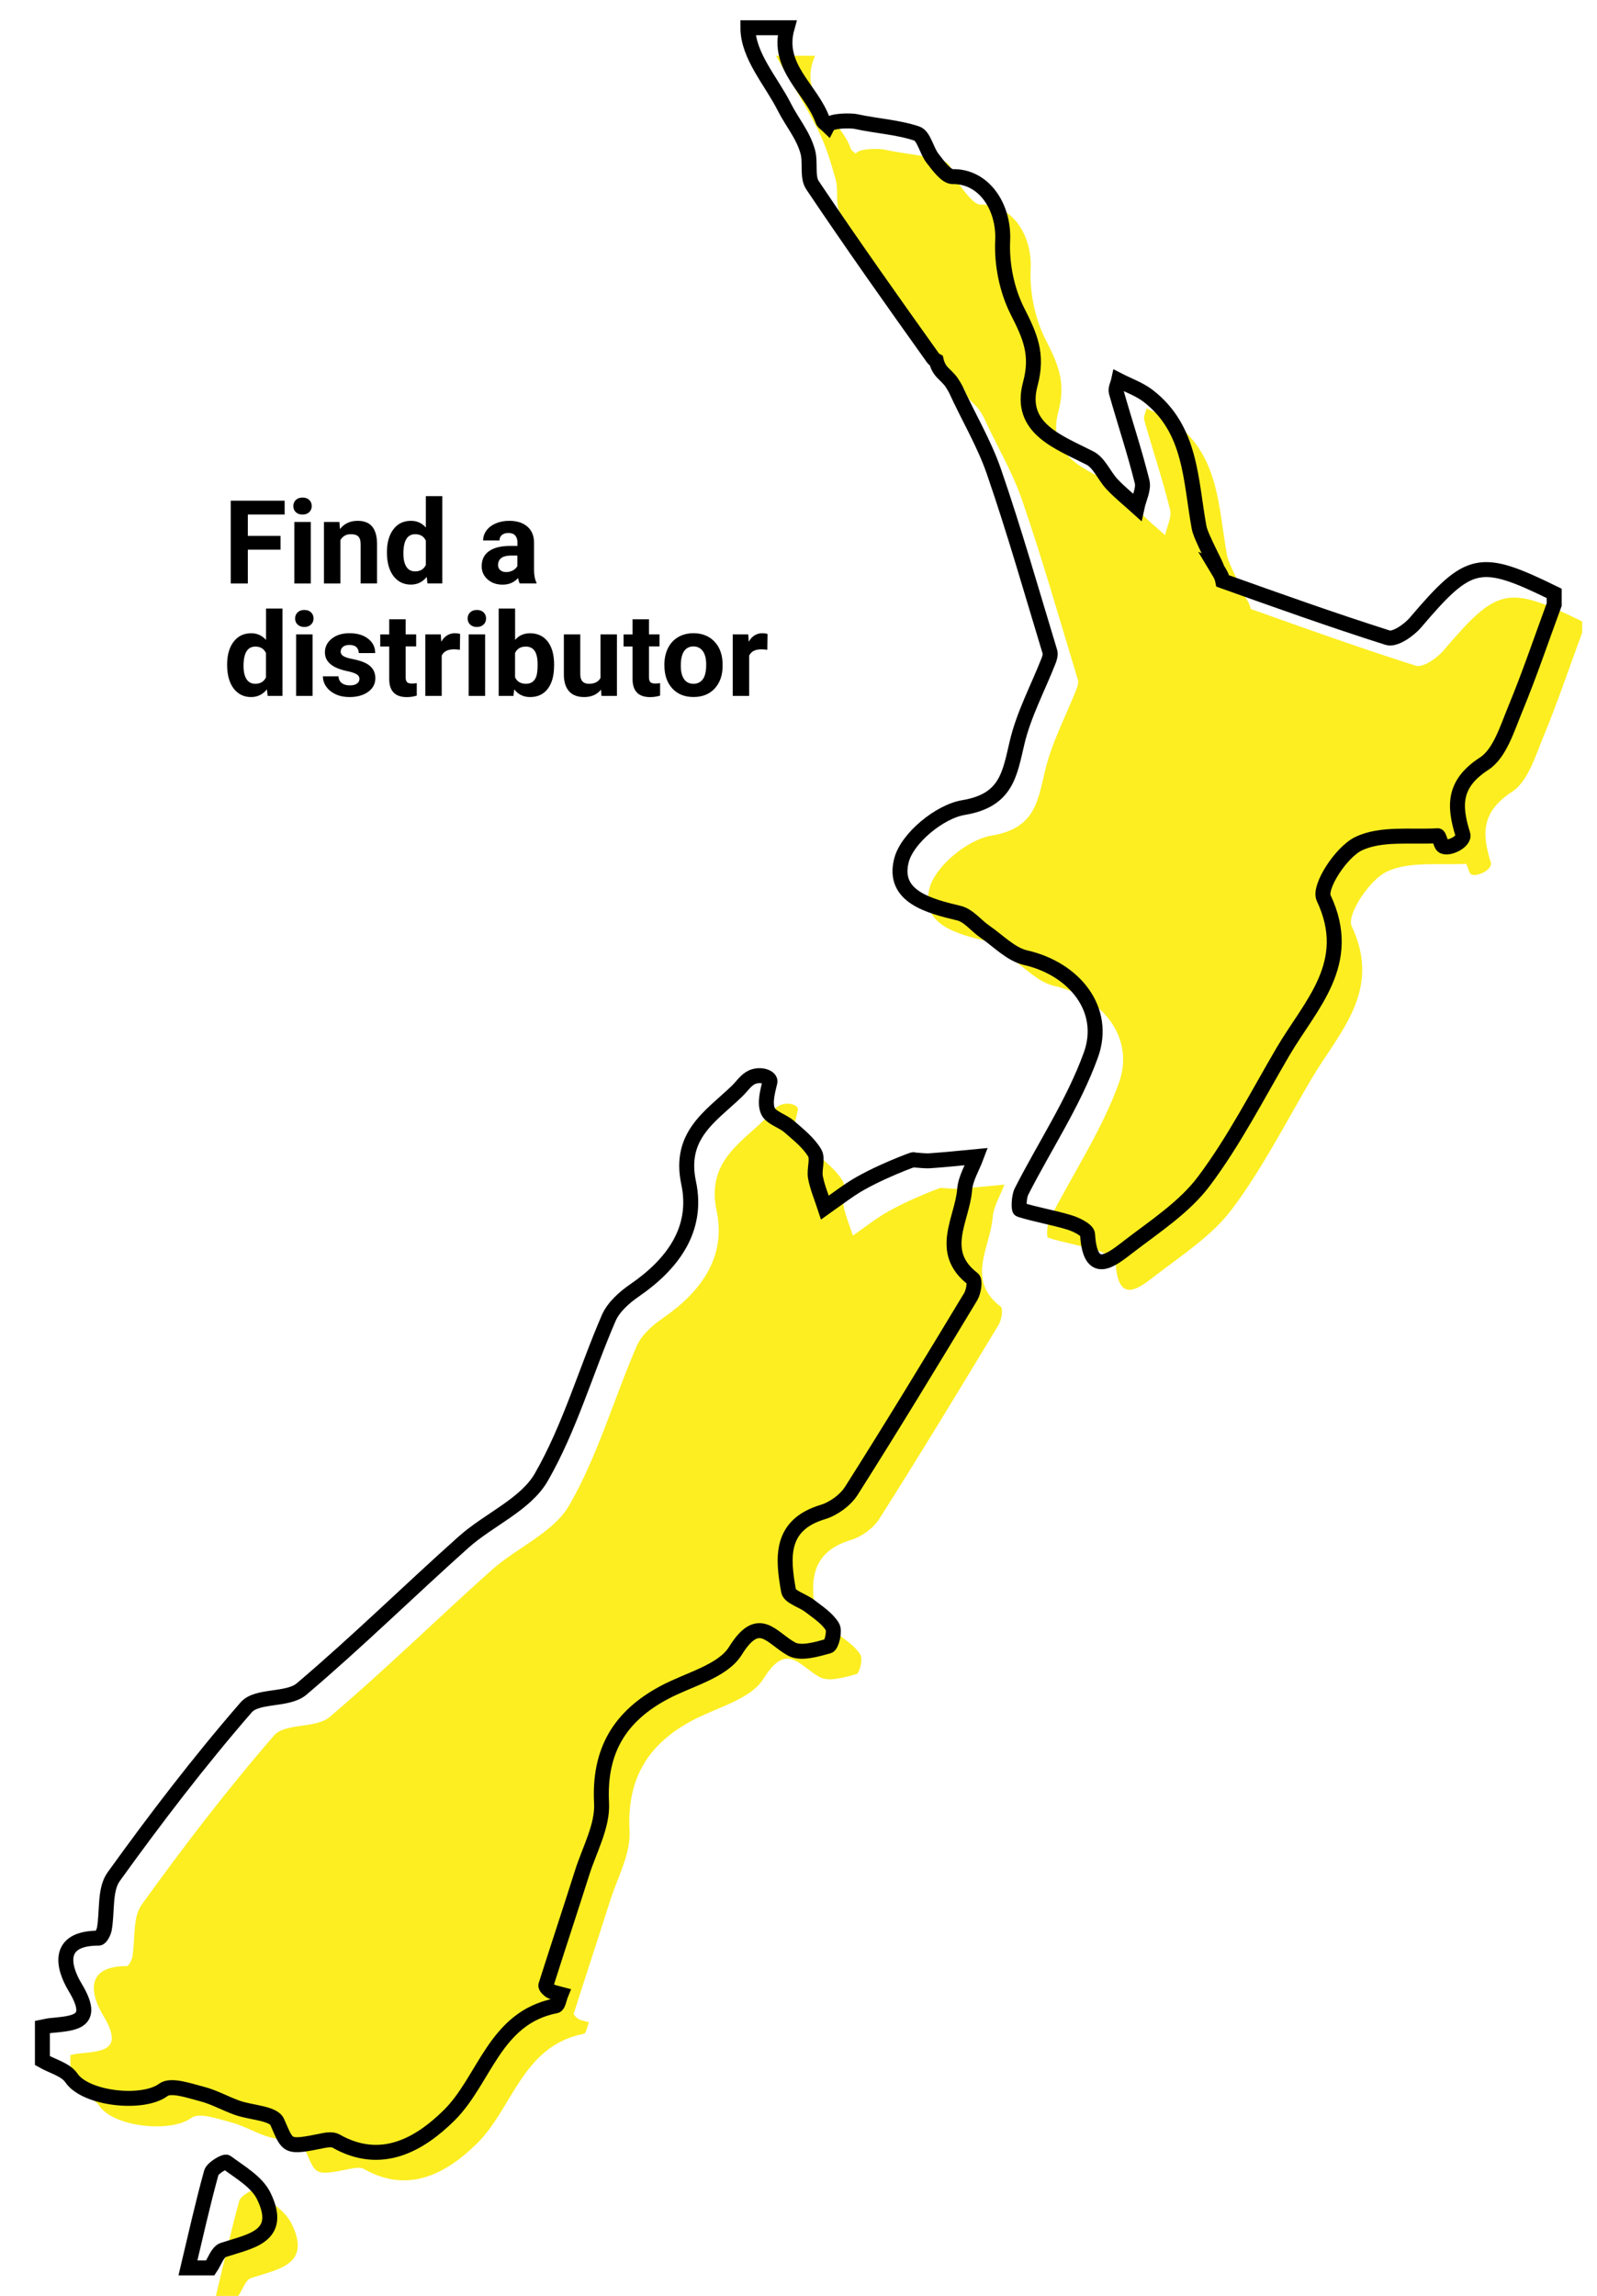
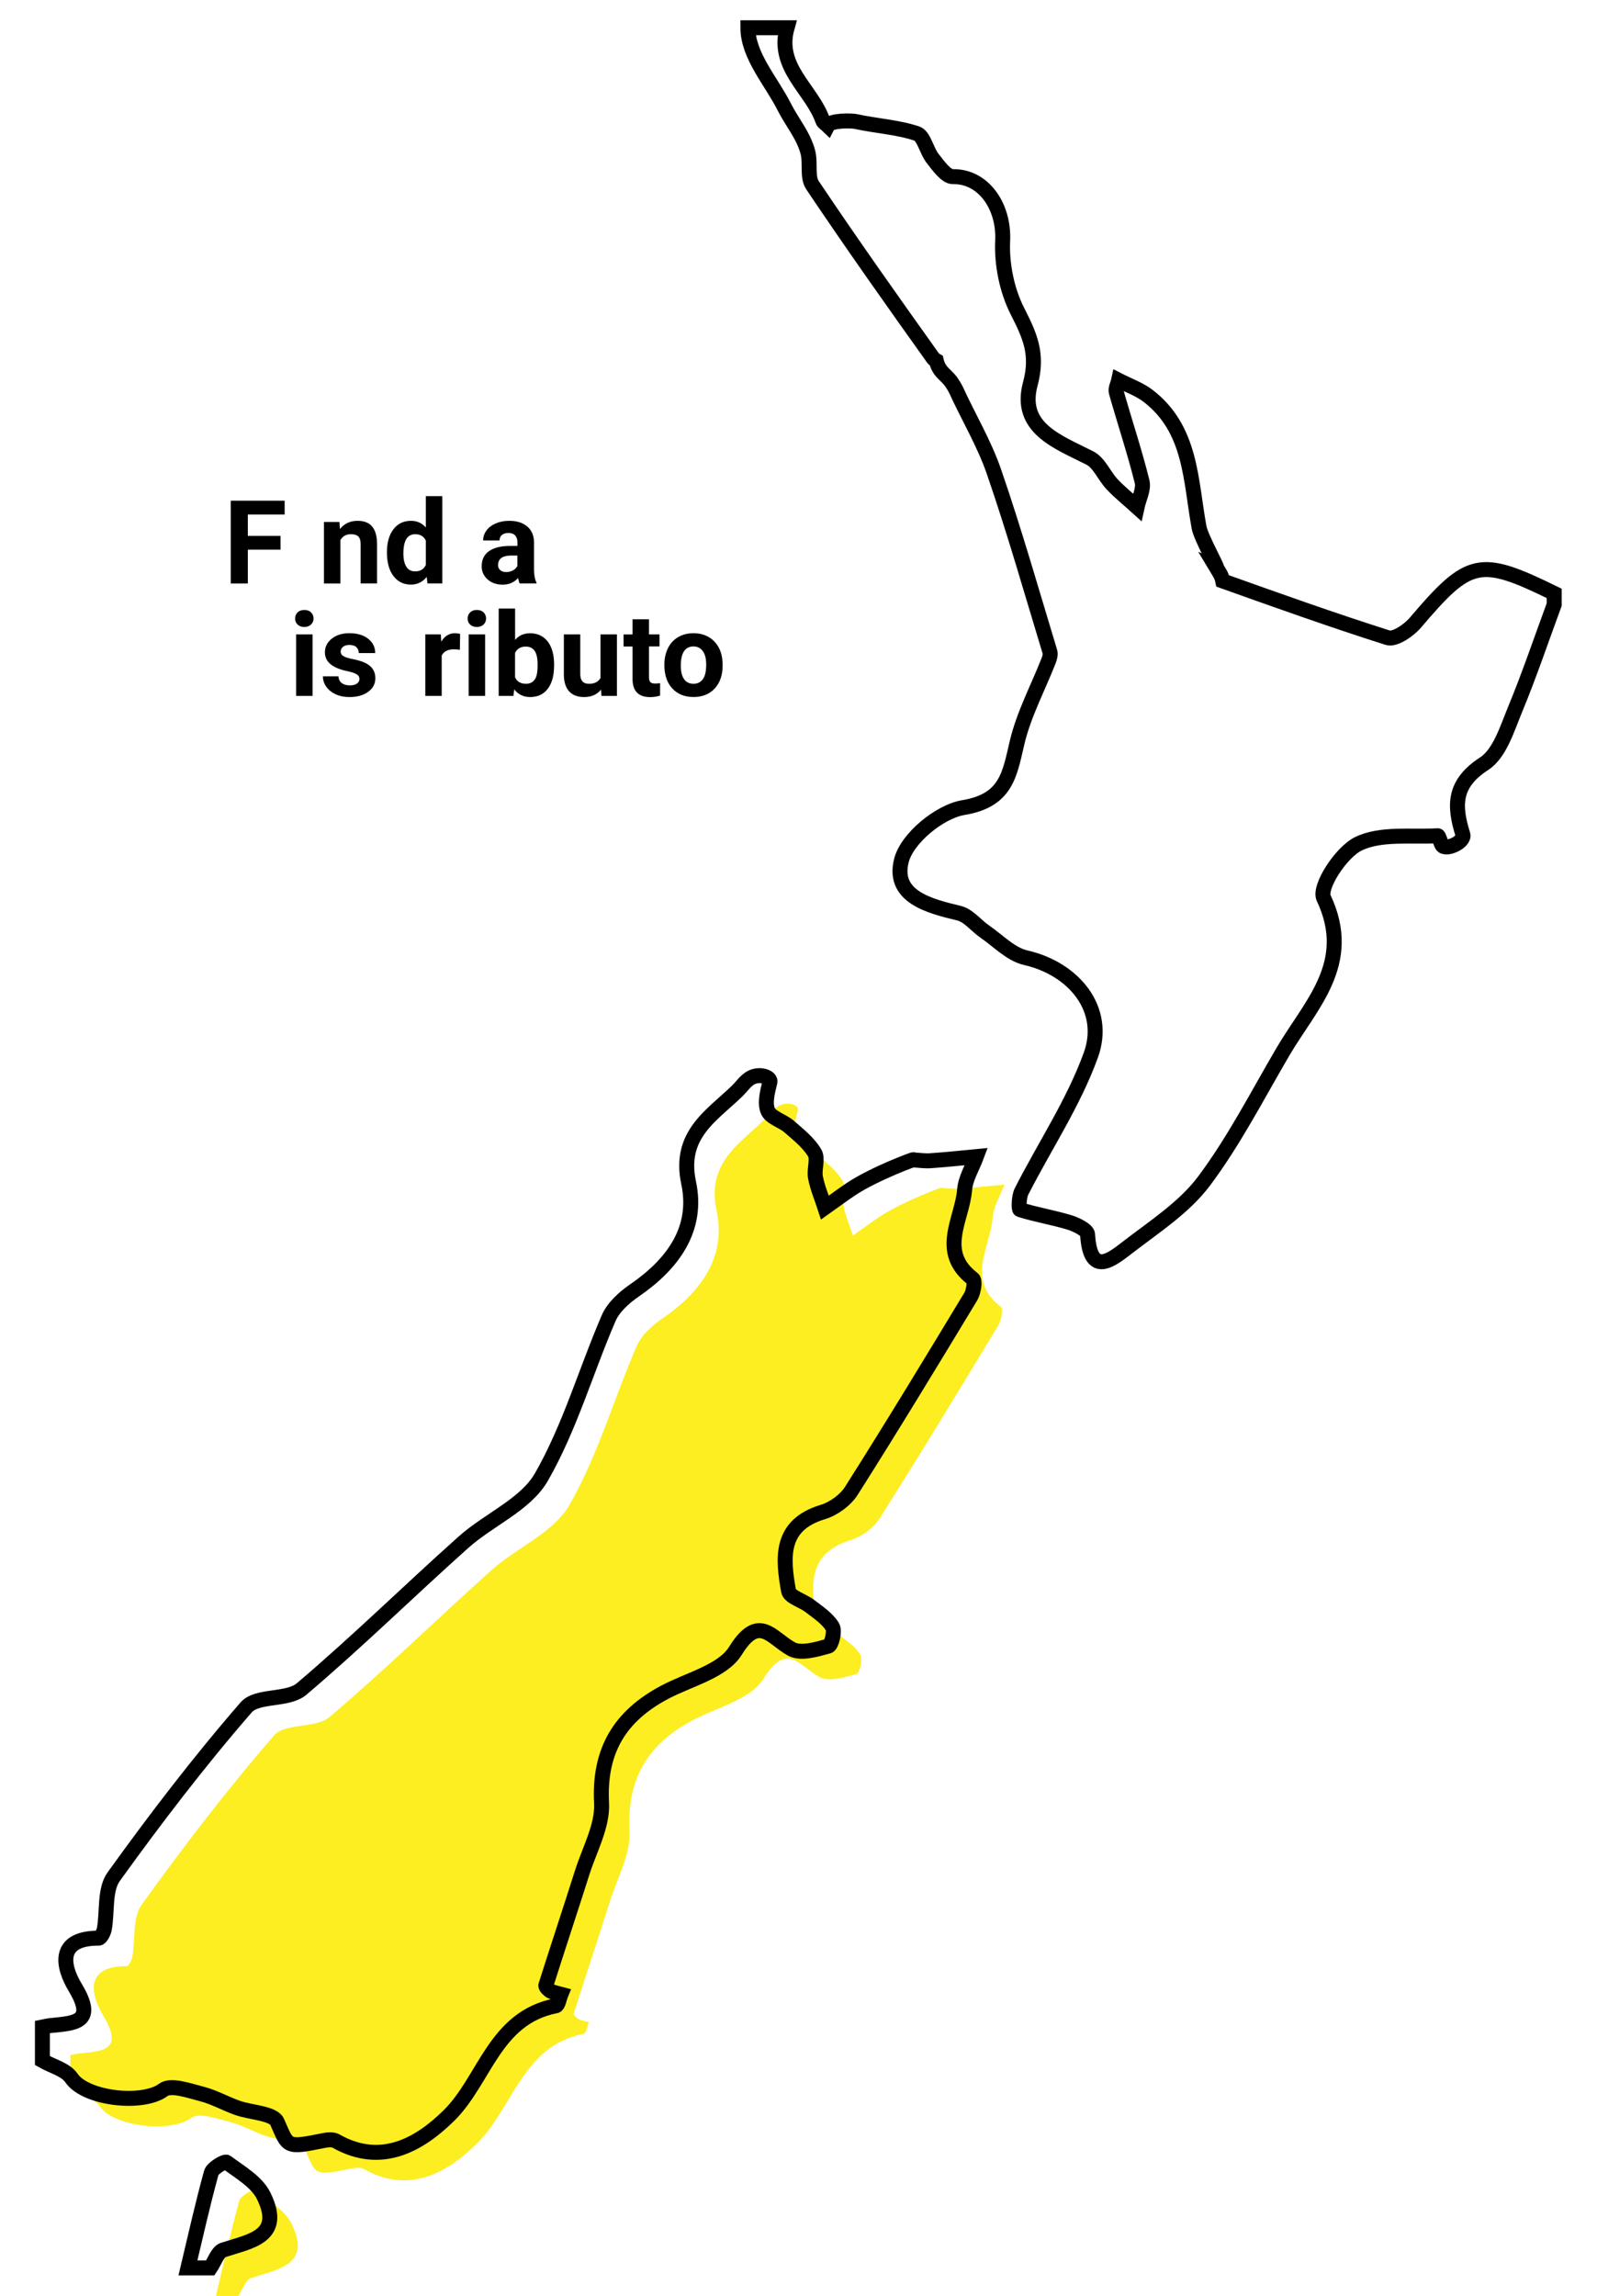
<svg xmlns="http://www.w3.org/2000/svg" version="1.1" id="Ñëîé_1" x="0px" y="0px" viewBox="0 0 320.08 460" style="enable-background:new 0 0 320.08 460;" xml:space="preserve">
  <style type="text/css">
	.st0{fill:#FCEE21;}
	.st1{fill:none;stroke:#000000;stroke-width:3;stroke-miterlimit:10;}
</style>
  <g>
    <path class="st0" d="M14.11,411.75c0.55-0.11,1.1-0.25,1.65-0.31c4.83-0.48,9.17-0.58,4.91-7.65c-2.47-4.1-3.81-9.89,4.73-9.86   c0.38,0,1-1.15,1.12-1.83c0.63-3.52,0.01-7.88,1.87-10.47c8.39-11.66,17.15-23.1,26.56-33.94c2.19-2.52,8.33-1.32,11.1-3.67   c11.14-9.44,21.58-19.71,32.48-29.44c5.08-4.53,12.41-7.51,15.57-13c5.71-9.93,8.92-21.28,13.51-31.89   c0.95-2.19,3.11-4.12,5.16-5.53c7.65-5.25,12.84-12.25,10.86-21.55c-2.03-9.55,4.4-13.31,9.64-18.32c1.01-0.97,1.85-2.31,3.05-2.85   c1.76-0.79,3.83,0.03,3.6,0.96c-0.46,1.88-1.08,4.15-0.42,5.76c0.57,1.4,2.92,1.99,4.28,3.17c1.85,1.61,3.87,3.21,5.1,5.25   c0.74,1.22-0.14,3.31,0.17,4.92c0.39,2.07,1.24,4.04,1.9,6.06c1.74-1.23,3.44-2.51,5.21-3.69c4.83-3.22,13.36-6.3,12.43-5.87   c1.17,0.06,2.34,0.25,3.5,0.17c3.08-0.21,6.15-0.54,9.22-0.83c-0.82,2.2-2.18,4.36-2.36,6.61c-0.46,5.98-5.43,12.47,1.64,17.88   c0.5,0.39,0.16,2.6-0.42,3.57c-7.87,13.02-15.76,26.03-23.91,38.88c-1.2,1.9-3.56,3.61-5.72,4.27c-8.72,2.62-8.06,9.22-6.88,15.82   c0.22,1.22,2.87,1.93,4.28,3.03c1.62,1.25,3.47,2.45,4.5,4.12c0.54,0.87-0.15,3.73-0.79,3.9c-2.39,0.66-5.53,1.6-7.38,0.59   c-4.05-2.2-6.54-7.25-11.26,0.35c-2.57,4.14-9.34,5.72-14.26,8.35c-8.9,4.74-13.13,11.67-12.57,22.16   c0.24,4.57-2.42,9.31-3.89,13.94c-2.39,7.54-4.89,15.05-7.28,22.59c-0.08,0.27,0.55,0.92,0.98,1.15c0.62,0.32,1.36,0.42,2.05,0.61   c-0.33,0.8-0.54,2.23-1.01,2.32c-12.38,2.41-14.2,14.88-21.48,22.03c-5.85,5.74-13.52,10.23-22.6,5.07   c-0.66-0.38-1.74-0.25-2.57-0.08c-7.51,1.53-7,1.25-9.21-3.74c-0.79-1.78-5.27-1.86-8.02-2.84c-2.39-0.85-4.65-2.15-7.09-2.77   c-2.55-0.65-6.18-1.96-7.71-0.82c-4.09,3.06-15.57,1.83-18.43-2.39c-1.15-1.69-3.83-2.34-5.81-3.47   C14.11,416.24,14.11,413.99,14.11,411.75z" />
-     <path class="st0" d="M289.3,130.35c-1.32,1.55-4.13,3.48-5.55,3.03c-11.11-3.53-22.09-7.45-33.07-11.37   c-0.11-0.54-0.3-1.07-0.59-1.55c-0.21-0.35-0.43-0.71-0.64-1.06c0.37,0.16-3.13-6.06-3.51-8.1c-1.75-9.47-1.51-19.68-10.23-26.38   c-1.74-1.33-3.92-2.09-5.9-3.11c-0.17,0.79-0.67,1.68-0.47,2.37c1.69,5.98,3.67,11.88,5.17,17.91c0.38,1.53-0.63,3.41-1,5.13   c-1.68-1.52-3.47-2.95-5.02-4.6c-1.58-1.68-2.56-4.28-4.44-5.24c-6.37-3.25-14.34-5.96-11.94-14.85c1.63-6.01-0.12-9.72-2.58-14.57   c-2.12-4.17-3.18-9.43-2.96-14.12c0.32-6.93-3.87-12.95-9.99-12.84c-1.34,0.02-2.92-2.2-4.05-3.65c-1.24-1.58-1.74-4.51-3.18-4.99   c-3.91-1.3-8.17-1.51-12.24-2.41c-0.77-0.17-5-0.29-5.59,0.84c-0.35-0.34-0.87-0.61-1.01-1.02c-2.18-6.28-10.91-10.05-7.15-18.6   h-7.85c2.84,4.95,5.88,9.81,8.45,14.9c1.58,3.13,2.61,6.57,3.55,9.97c0.6,2.16-0.18,5.01,0.94,6.68   c7.86,11.71,16.01,23.22,24.21,34.7c0.12,0.17,0.34,0.32,0.6,0.46c0.22,0.95,0.68,1.85,1.45,2.58c0.41,0.39,0.8,0.79,1.18,1.21   c0.06,0.07,0.24,0.3,0.32,0.39c0.04,0.05,0.06,0.09,0.07,0.1c0.32,0.46,0.6,0.94,0.87,1.43c2.52,5.54,5.71,10.83,7.68,16.55   c4.1,11.9,7.55,24.03,11.21,36.08c0.16,0.54-0.06,1.28-0.29,1.85c-2.13,5.42-4.95,10.68-6.28,16.29   c-1.51,6.38-2.1,11.62-10.75,13.06c-4.79,0.79-11.3,6.14-12.44,10.6c-1.84,7.23,5.46,9.11,11.54,10.56   c1.91,0.46,3.42,2.49,5.18,3.7c2.68,1.84,5.2,4.54,8.17,5.22c9.74,2.22,16.4,10.37,13.07,19.53c-3.45,9.53-9.25,18.2-13.89,27.31   c-0.54,1.06-0.59,3.56-0.32,3.64c3.25,1.02,6.65,1.57,9.92,2.56c1.38,0.42,3.59,1.51,3.64,2.4c0.52,8.77,4.89,5,8.24,2.43   c5.29-4.06,11.17-7.88,15.08-13.09c6.05-8.07,10.71-17.2,15.84-25.95c5.52-9.42,14.35-17.69,8.16-30.78   c-1.04-2.21,3.5-9.19,6.96-10.87c4.52-2.19,10.53-1.3,15.91-1.61c0.24-0.01,0.49,1.24,0.83,1.85c0.67,1.21,4.67-0.58,4.19-2.11   c-1.85-5.91-1.83-10.21,4.27-14.18c3.14-2.04,4.61-7.02,6.23-10.93c2.85-6.88,5.23-13.96,7.81-20.95v-2.24   C302.15,117.17,300.1,117.67,289.3,130.35z" />
    <path class="st0" d="M43.28,460c1.52-6.37,2.94-12.77,4.68-19.07c0.27-0.96,2.72-2.36,3.06-2.1c2.69,2.01,6.06,3.92,7.44,6.74   c4.03,8.22-2.72,9.06-8.12,10.84c-1.13,0.37-1.73,2.35-2.57,3.59C46.28,460,44.78,460,43.28,460z" />
  </g>
  <g>
    <path class="st1" d="M8.5,406.14c0.55-0.11,1.1-0.25,1.65-0.31c4.83-0.48,9.17-0.58,4.91-7.65c-2.47-4.1-3.81-9.89,4.73-9.86   c0.38,0,1-1.15,1.12-1.83c0.63-3.52,0.01-7.88,1.87-10.47c8.39-11.66,17.15-23.1,26.56-33.94c2.19-2.52,8.33-1.32,11.1-3.67   c11.14-9.44,21.58-19.71,32.48-29.44c5.08-4.53,12.41-7.51,15.57-13c5.71-9.93,8.92-21.28,13.51-31.89   c0.95-2.19,3.11-4.12,5.16-5.53c7.65-5.25,12.84-12.25,10.86-21.55c-2.03-9.55,4.4-13.31,9.64-18.32c1.01-0.97,1.85-2.31,3.05-2.85   c1.76-0.79,3.83,0.03,3.6,0.96c-0.46,1.88-1.08,4.15-0.42,5.76c0.57,1.4,2.92,1.99,4.28,3.17c1.85,1.61,3.87,3.21,5.1,5.25   c0.74,1.22-0.14,3.31,0.17,4.92c0.39,2.07,1.24,4.04,1.9,6.06c1.74-1.23,3.44-2.51,5.21-3.69c4.83-3.22,13.36-6.3,12.43-5.87   c1.17,0.06,2.34,0.25,3.5,0.17c3.08-0.21,6.15-0.54,9.22-0.83c-0.82,2.2-2.18,4.36-2.36,6.61c-0.46,5.98-5.43,12.47,1.64,17.88   c0.5,0.39,0.16,2.6-0.42,3.57c-7.87,13.02-15.76,26.03-23.91,38.88c-1.2,1.9-3.56,3.61-5.72,4.27c-8.72,2.62-8.06,9.22-6.88,15.82   c0.22,1.22,2.87,1.93,4.28,3.03c1.62,1.25,3.47,2.45,4.5,4.12c0.54,0.87-0.15,3.73-0.79,3.9c-2.39,0.66-5.53,1.6-7.38,0.59   c-4.05-2.2-6.54-7.25-11.26,0.35c-2.57,4.14-9.34,5.72-14.26,8.35c-8.9,4.74-13.13,11.67-12.57,22.16   c0.24,4.57-2.42,9.31-3.89,13.94c-2.39,7.54-4.89,15.05-7.28,22.59c-0.08,0.27,0.55,0.92,0.98,1.15c0.62,0.32,1.36,0.42,2.05,0.61   c-0.33,0.8-0.54,2.23-1.01,2.32c-12.38,2.41-14.2,14.88-21.48,22.03c-5.85,5.74-13.52,10.23-22.6,5.07   c-0.66-0.38-1.74-0.25-2.57-0.08c-7.51,1.53-7,1.25-9.21-3.74c-0.79-1.78-5.27-1.86-8.02-2.84c-2.39-0.85-4.65-2.15-7.09-2.77   c-2.55-0.65-6.18-1.96-7.71-0.82c-4.09,3.06-15.57,1.83-18.43-2.39c-1.15-1.69-3.83-2.34-5.81-3.47   C8.5,410.63,8.5,408.38,8.5,406.14z" />
    <path class="st1" d="M283.69,124.74c-1.32,1.55-4.13,3.48-5.55,3.03c-11.11-3.53-22.09-7.45-33.07-11.37   c-0.11-0.54-0.3-1.07-0.59-1.55c-0.21-0.35-0.43-0.71-0.64-1.06c0.37,0.16-3.13-6.06-3.51-8.1c-1.75-9.47-1.51-19.68-10.23-26.38   c-1.74-1.33-3.92-2.09-5.9-3.11c-0.17,0.79-0.67,1.68-0.47,2.37c1.69,5.98,3.67,11.88,5.17,17.91c0.38,1.53-0.63,3.41-1,5.13   c-1.68-1.52-3.47-2.95-5.02-4.6c-1.58-1.68-2.56-4.28-4.44-5.24c-6.37-3.25-14.34-5.96-11.94-14.85c1.63-6.01-0.12-9.72-2.58-14.57   c-2.12-4.17-3.18-9.43-2.96-14.12c0.32-6.93-3.87-12.95-9.99-12.84c-1.34,0.02-2.92-2.2-4.05-3.65c-1.24-1.58-1.74-4.51-3.18-4.99   c-3.91-1.3-8.17-1.51-12.24-2.41c-0.77-0.17-5-0.29-5.59,0.84c-0.35-0.34-0.87-0.61-1.01-1.02c-2.18-6.28-9.39-10.62-7.15-18.6   h-7.85c0,5.61,4.7,10.74,7.27,15.83c1.58,3.13,3.8,5.63,4.73,9.03c0.6,2.16-0.18,5.01,0.94,6.68c7.86,11.71,16.01,23.22,24.21,34.7   c0.12,0.17,0.34,0.32,0.6,0.46c0.22,0.95,0.68,1.85,1.45,2.58c0.41,0.39,0.8,0.79,1.18,1.21c0.06,0.07,0.24,0.3,0.32,0.39   c0.04,0.05,0.06,0.09,0.07,0.1c0.32,0.46,0.6,0.94,0.87,1.43c2.52,5.54,5.71,10.83,7.68,16.55c4.1,11.9,7.55,24.03,11.21,36.08   c0.16,0.54-0.06,1.28-0.29,1.85c-2.13,5.42-4.95,10.68-6.28,16.29c-1.51,6.38-2.1,11.62-10.75,13.06   c-4.79,0.79-11.3,6.14-12.44,10.6c-1.84,7.23,5.46,9.11,11.54,10.56c1.91,0.46,3.42,2.49,5.18,3.7c2.68,1.84,5.2,4.54,8.17,5.22   c9.74,2.22,16.4,10.37,13.07,19.53c-3.45,9.53-9.25,18.2-13.89,27.31c-0.54,1.06-0.59,3.56-0.32,3.64   c3.25,1.02,6.65,1.57,9.92,2.56c1.38,0.42,3.59,1.51,3.64,2.4c0.52,8.77,4.89,5,8.24,2.43c5.29-4.06,11.17-7.88,15.08-13.09   c6.05-8.07,10.71-17.2,15.84-25.95c5.52-9.42,14.35-17.69,8.16-30.78c-1.04-2.21,3.5-9.19,6.96-10.87   c4.52-2.19,10.53-1.3,15.91-1.61c0.24-0.01,0.49,1.24,0.83,1.85c0.67,1.21,4.67-0.58,4.19-2.11c-1.85-5.91-1.83-10.21,4.27-14.18   c3.14-2.04,4.61-7.02,6.23-10.93c2.85-6.88,5.23-13.96,7.81-20.95v-2.24C296.54,111.56,294.49,112.06,283.69,124.74z" />
    <path class="st1" d="M37.67,454.39c1.52-6.37,2.94-12.77,4.68-19.07c0.27-0.96,2.72-2.36,3.06-2.1c2.69,2.01,6.06,3.92,7.44,6.74   c4.03,8.22-2.72,9.06-8.12,10.84c-1.13,0.37-1.73,2.35-2.57,3.59C40.67,454.39,39.17,454.39,37.67,454.39z" />
  </g>
  <g>
    <path d="M56.23,110.13h-6.56v6.78h-3.42v-16.59h10.8v2.77h-7.38v4.28h6.56V110.13z" />
-     <path d="M58.79,101.39c0-0.49,0.17-0.9,0.5-1.22c0.33-0.32,0.78-0.48,1.35-0.48c0.56,0,1.01,0.16,1.34,0.48   c0.33,0.32,0.5,0.73,0.5,1.22c0,0.5-0.17,0.91-0.51,1.23s-0.78,0.48-1.34,0.48c-0.55,0-1-0.16-1.34-0.48S58.79,101.89,58.79,101.39   z M62.29,116.91h-3.3v-12.33h3.3V116.91z" />
    <path d="M68.03,104.58l0.1,1.42c0.88-1.1,2.06-1.65,3.54-1.65c1.31,0,2.28,0.38,2.92,1.15c0.64,0.77,0.96,1.91,0.98,3.44v7.96   h-3.29v-7.88c0-0.7-0.15-1.21-0.46-1.52c-0.3-0.32-0.81-0.47-1.52-0.47c-0.93,0-1.62,0.4-2.08,1.19v8.69h-3.29v-12.33H68.03z" />
    <path d="M77.55,110.65c0-1.92,0.43-3.45,1.29-4.59c0.86-1.14,2.04-1.71,3.54-1.71c1.2,0,2.19,0.45,2.97,1.34v-6.29h3.3v17.5h-2.97   l-0.16-1.31c-0.82,1.03-1.88,1.54-3.17,1.54c-1.45,0-2.61-0.57-3.49-1.71C77.99,114.28,77.55,112.69,77.55,110.65z M80.85,110.9   c0,1.16,0.2,2.04,0.6,2.66c0.4,0.62,0.99,0.92,1.75,0.92c1.02,0,1.74-0.43,2.15-1.29v-4.87c-0.41-0.86-1.12-1.29-2.13-1.29   C81.64,107.03,80.85,108.32,80.85,110.9z" />
    <path d="M104.17,116.91c-0.15-0.3-0.26-0.66-0.33-1.1c-0.8,0.89-1.83,1.33-3.11,1.33c-1.21,0-2.21-0.35-3-1.05   c-0.79-0.7-1.19-1.58-1.19-2.64c0-1.31,0.48-2.31,1.45-3.01c0.97-0.7,2.37-1.05,4.2-1.06h1.52v-0.71c0-0.57-0.15-1.03-0.44-1.37   s-0.75-0.51-1.38-0.51c-0.55,0-0.99,0.13-1.3,0.4c-0.32,0.27-0.47,0.63-0.47,1.09h-3.29c0-0.71,0.22-1.37,0.66-1.98   c0.44-0.61,1.06-1.08,1.87-1.43s1.71-0.52,2.71-0.52c1.52,0,2.72,0.38,3.62,1.15s1.34,1.84,1.34,3.22v5.34   c0.01,1.17,0.17,2.05,0.49,2.65v0.19H104.17z M101.44,114.62c0.49,0,0.93-0.11,1.34-0.32c0.41-0.22,0.71-0.51,0.91-0.87v-2.12   h-1.23c-1.65,0-2.53,0.57-2.63,1.71l-0.01,0.19c0,0.41,0.14,0.75,0.43,1.01C100.55,114.48,100.94,114.62,101.44,114.62z" />
-     <path d="M45.52,133.18c0-1.92,0.43-3.45,1.29-4.59c0.86-1.14,2.04-1.71,3.54-1.71c1.2,0,2.19,0.45,2.97,1.34v-6.29h3.3v17.5h-2.97   l-0.16-1.31c-0.82,1.03-1.88,1.54-3.17,1.54c-1.45,0-2.61-0.57-3.49-1.71C45.96,136.8,45.52,135.21,45.52,133.18z M48.81,133.42   c0,1.16,0.2,2.04,0.6,2.66c0.4,0.62,0.99,0.92,1.75,0.92c1.02,0,1.74-0.43,2.15-1.29v-4.87c-0.41-0.86-1.12-1.29-2.13-1.29   C49.6,129.55,48.81,130.84,48.81,133.42z" />
    <path d="M59.15,123.91c0-0.49,0.17-0.9,0.5-1.22c0.33-0.32,0.78-0.48,1.35-0.48c0.56,0,1.01,0.16,1.34,0.48   c0.33,0.32,0.5,0.73,0.5,1.22c0,0.5-0.17,0.91-0.51,1.23s-0.78,0.48-1.34,0.48c-0.55,0-1-0.16-1.34-0.48S59.15,124.42,59.15,123.91   z M62.65,139.43h-3.3V127.1h3.3V139.43z" />
    <path d="M72.04,136.02c0-0.4-0.2-0.72-0.6-0.95c-0.4-0.23-1.04-0.44-1.92-0.62c-2.93-0.62-4.4-1.86-4.4-3.74   c0-1.09,0.45-2.01,1.36-2.74s2.09-1.1,3.56-1.1c1.56,0,2.82,0.37,3.75,1.11c0.94,0.74,1.41,1.69,1.41,2.87h-3.29   c0-0.47-0.15-0.86-0.46-1.17s-0.78-0.46-1.42-0.46c-0.55,0-0.98,0.12-1.29,0.38c-0.3,0.25-0.46,0.57-0.46,0.96   c0,0.36,0.17,0.66,0.52,0.88c0.35,0.22,0.93,0.42,1.75,0.58c0.82,0.16,1.51,0.35,2.07,0.55c1.74,0.64,2.61,1.74,2.61,3.32   c0,1.12-0.48,2.03-1.45,2.73c-0.96,0.69-2.21,1.04-3.74,1.04c-1.03,0-1.95-0.18-2.75-0.55s-1.43-0.87-1.89-1.52   c-0.46-0.64-0.68-1.33-0.68-2.08h3.12c0.03,0.58,0.25,1.03,0.65,1.34c0.4,0.31,0.94,0.47,1.62,0.47c0.63,0,1.11-0.12,1.43-0.36   C71.88,136.72,72.04,136.41,72.04,136.02z" />
-     <path d="M81.3,124.07v3.03h2.11v2.42H81.3v6.15c0,0.46,0.09,0.78,0.26,0.98c0.17,0.2,0.51,0.3,1,0.3c0.36,0,0.69-0.03,0.97-0.08   v2.5c-0.65,0.2-1.31,0.3-1.99,0.3c-2.31,0-3.49-1.17-3.53-3.5v-6.64h-1.8v-2.42h1.8v-3.03H81.3z" />
    <path d="M92.17,130.19c-0.45-0.06-0.84-0.09-1.19-0.09c-1.25,0-2.06,0.42-2.45,1.26v8.07h-3.29V127.1h3.11l0.09,1.47   c0.66-1.13,1.58-1.7,2.75-1.7c0.36,0,0.71,0.05,1.03,0.15L92.17,130.19z" />
    <path d="M93.73,123.91c0-0.49,0.17-0.9,0.5-1.22c0.33-0.32,0.78-0.48,1.35-0.48c0.56,0,1.01,0.16,1.34,0.48   c0.33,0.32,0.5,0.73,0.5,1.22c0,0.5-0.17,0.91-0.51,1.23s-0.78,0.48-1.34,0.48c-0.55,0-1-0.16-1.34-0.48S93.73,124.42,93.73,123.91   z M97.23,139.43h-3.3V127.1h3.3V139.43z" />
    <path d="M111.05,133.38c0,1.97-0.42,3.51-1.26,4.62c-0.84,1.1-2.02,1.66-3.53,1.66c-1.34,0-2.4-0.51-3.2-1.54l-0.15,1.31h-2.96   v-17.5h3.29v6.28c0.76-0.89,1.76-1.33,3-1.33c1.5,0,2.68,0.55,3.54,1.66c0.85,1.1,1.28,2.66,1.28,4.67V133.38z M107.75,133.14   c0-1.25-0.2-2.15-0.59-2.73c-0.4-0.57-0.98-0.86-1.77-0.86c-1.05,0-1.77,0.43-2.16,1.29v4.86c0.4,0.87,1.13,1.3,2.19,1.3   c1.06,0,1.76-0.52,2.1-1.57C107.67,134.93,107.75,134.17,107.75,133.14z" />
    <path d="M120.46,138.18c-0.81,0.99-1.94,1.48-3.37,1.48c-1.32,0-2.33-0.38-3.02-1.14c-0.69-0.76-1.05-1.87-1.06-3.34v-8.08h3.29   v7.97c0,1.29,0.58,1.93,1.75,1.93c1.12,0,1.88-0.39,2.3-1.16v-8.74h3.3v12.33h-3.1L120.46,138.18z" />
    <path d="M130.07,124.07v3.03h2.11v2.42h-2.11v6.15c0,0.46,0.09,0.78,0.26,0.98c0.17,0.2,0.51,0.3,1,0.3c0.36,0,0.69-0.03,0.97-0.08   v2.5c-0.65,0.2-1.31,0.3-1.99,0.3c-2.31,0-3.49-1.17-3.53-3.5v-6.64h-1.8v-2.42h1.8v-3.03H130.07z" />
    <path d="M133.16,133.15c0-1.22,0.24-2.31,0.71-3.27c0.47-0.96,1.15-1.7,2.03-2.22c0.88-0.52,1.91-0.79,3.08-0.79   c1.66,0,3.02,0.51,4.07,1.53c1.05,1.02,1.64,2.4,1.76,4.15l0.02,0.84c0,1.89-0.53,3.41-1.58,4.55s-2.47,1.71-4.25,1.71   s-3.2-0.57-4.25-1.71s-1.59-2.69-1.59-4.65V133.15z M136.45,133.39c0,1.17,0.22,2.07,0.66,2.69S138.18,137,139,137   c0.8,0,1.42-0.31,1.87-0.92c0.45-0.61,0.67-1.59,0.67-2.94c0-1.15-0.22-2.04-0.67-2.67c-0.45-0.63-1.08-0.95-1.89-0.95   c-0.8,0-1.43,0.31-1.87,0.94C136.67,131.1,136.45,132.07,136.45,133.39z" />
-     <path d="M153.79,130.19c-0.45-0.06-0.84-0.09-1.19-0.09c-1.25,0-2.06,0.42-2.45,1.26v8.07h-3.29V127.1h3.11l0.09,1.47   c0.66-1.13,1.58-1.7,2.75-1.7c0.36,0,0.71,0.05,1.03,0.15L153.79,130.19z" />
  </g>
</svg>